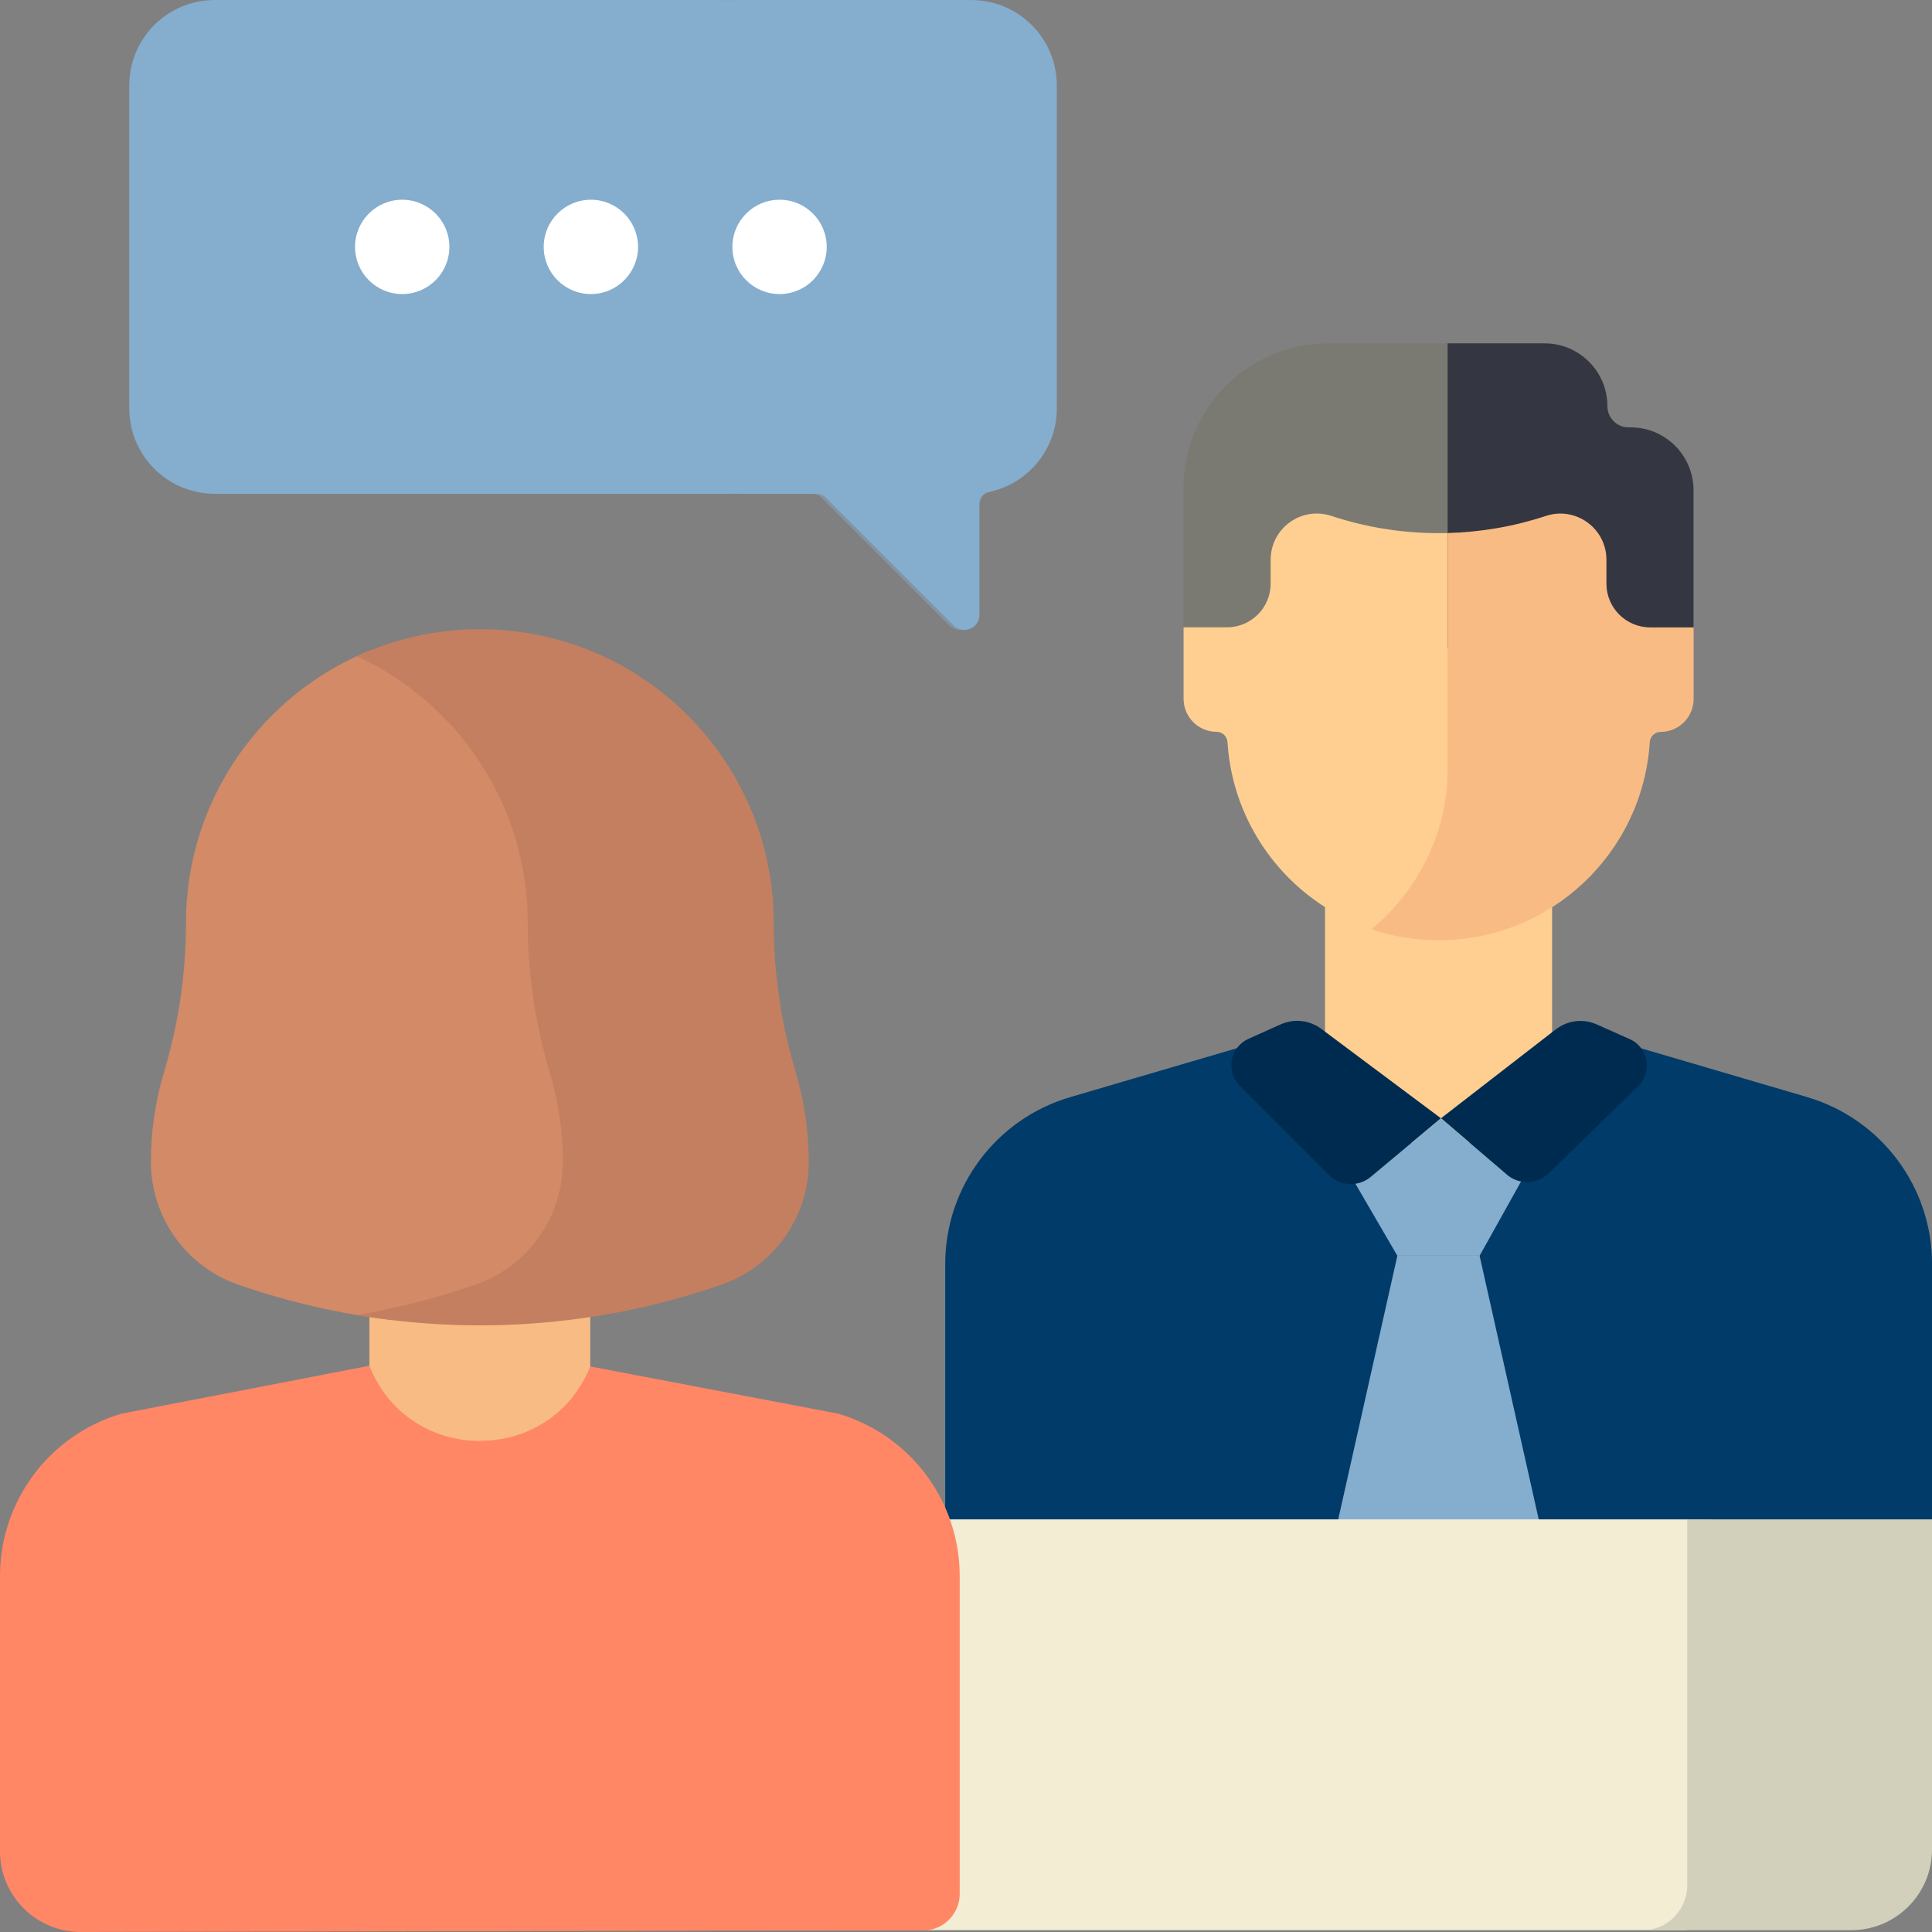
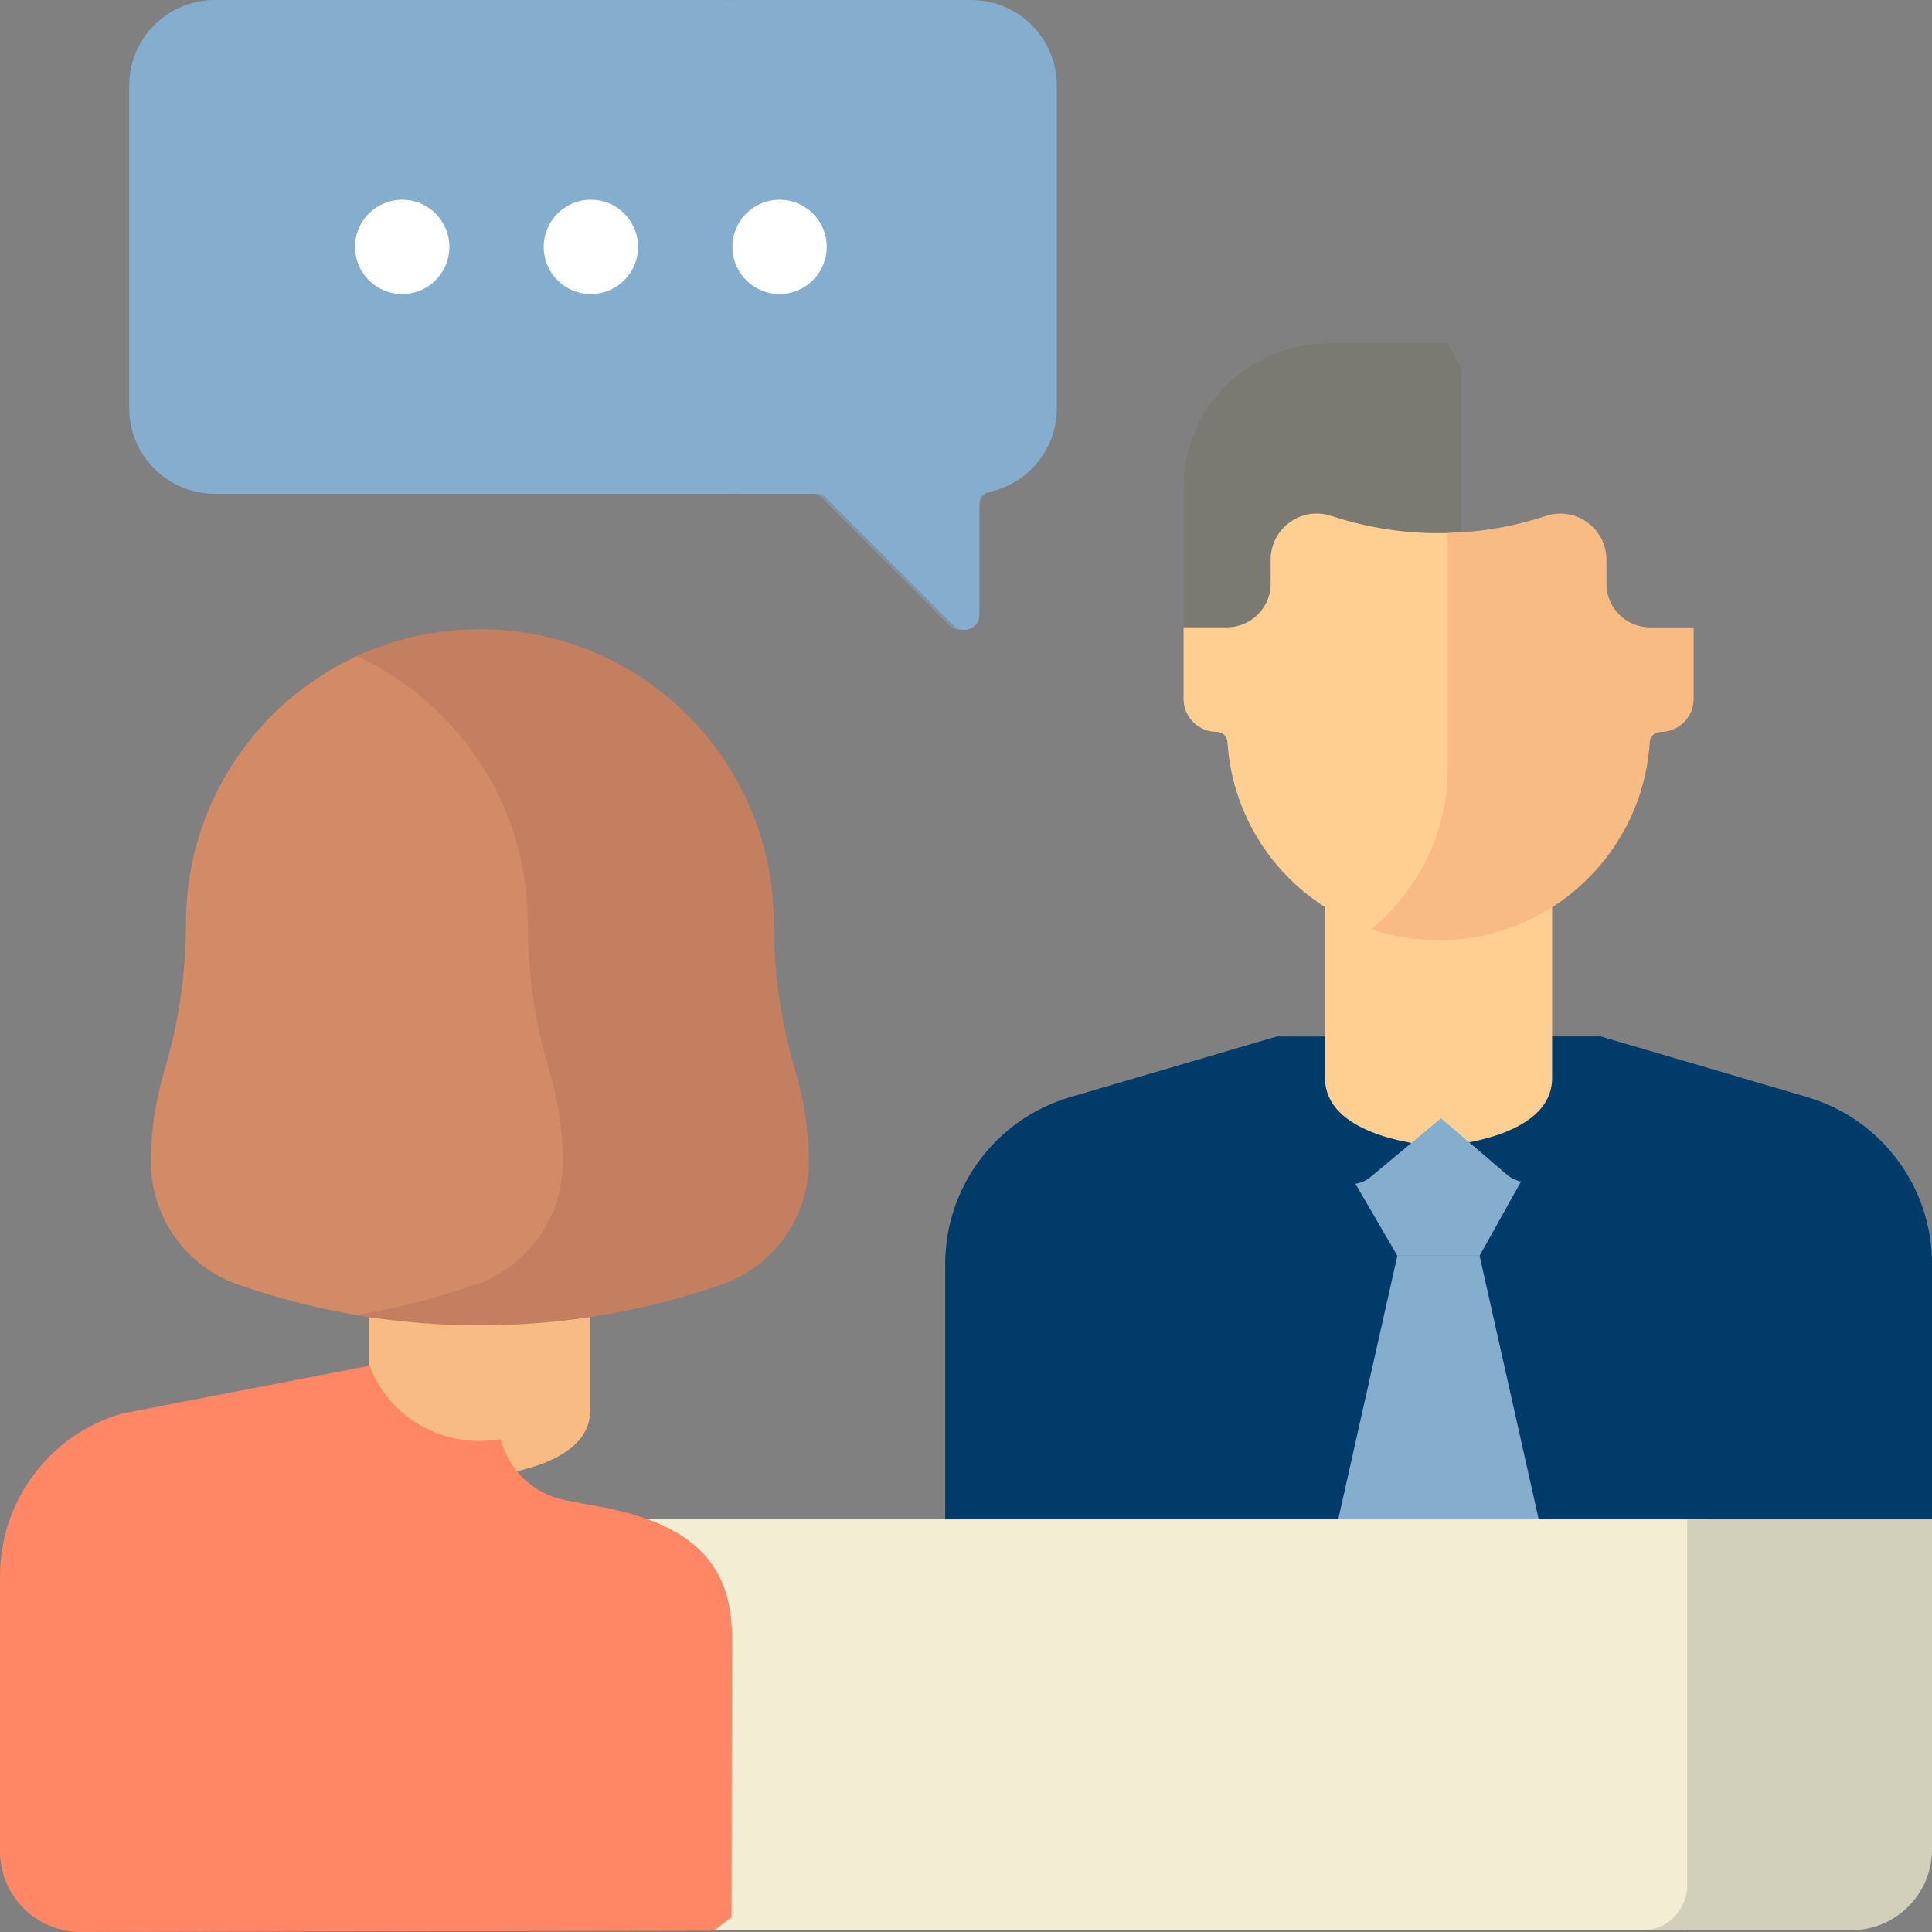
<svg xmlns="http://www.w3.org/2000/svg" viewBox="0 0 512 512">
  <rect x="0" y="0" width="512" height="512" fill="#808080" stroke="none" />
  <defs>
    <style>.cls-1{fill:#c47f60;}.cls-2{fill:#7a7a72;}.cls-3{fill:#d2d0bb;}.cls-4,.cls-5{mix-blend-mode:multiply;opacity:.45;}.cls-6{fill:#ff8765;}.cls-7{fill:#003b69;}.cls-8{fill:#ffcf91;}.cls-9{isolation:isolate;}.cls-10{fill:#002b50;}.cls-11{fill:#fff;}.cls-12{fill:#f2edd3;}.cls-5,.cls-13{fill:#85adce;}.cls-14{fill:#f9bb84;}.cls-15{fill:#343741;}.cls-16{fill:#d28a67;}</style>
  </defs>
  <g class="cls-9">
    <g id="Layer_1">
      <path class="cls-2" d="M383.63,91h-31.66c-21.16,0-38.31,17.15-38.31,38.31v36.95l9.27,5.58h64.38v-74.11l-3.68-6.74Z" />
      <path class="cls-7" d="M453.35,348.39c0-20.94-13.8-39.38-33.89-45.27l-56.04-16.45.04-12h-25.06l-54.78,16.08c-19.64,5.76-33.13,23.78-33.13,44.24v87.51h202.87v-74.11Z" />
      <path class="cls-7" d="M478.88,290.74l-54.76-16.08h-64.82l-.05,15.78,54.76,16.08c19.64,5.77,33.12,23.78,33.12,44.24v71.74h64.87v-87.51c0-20.46-13.49-38.48-33.12-44.24Z" />
      <g class="cls-4">
        <path class="cls-7" d="M478.88,290.74l-54.76-16.08h-64.82l-.05,15.78,54.76,16.08c19.64,5.77,33.12,23.78,33.12,44.24v71.74h64.87v-87.51c0-20.46-13.49-38.48-33.12-44.24Z" />
      </g>
      <path class="cls-13" d="M412.23,422.5l-20.12-89.71h-21.8l-20.12,89.71h62.04Z" />
      <path class="cls-8" d="M411.32,285.69v-48.36h-60.17v48.36c0,16.62,30.09,18.09,30.09,18.09,0,0,30.09-1.48,30.09-18.09h0Z" />
      <path class="cls-8" d="M385.99,217.75c.94-4.12,1.31-8.34,1.31-12.57v-64.09c-11.6.78-23.31-.68-34.48-4.37h-.02c-7.91-2.62-16.06,3.27-16.06,11.6v6.34c0,6.4-5.19,11.58-11.58,11.58h-11.5v18.94c0,4.84,3.92,8.76,8.76,8.76,1.53,0,2.77,1.2,2.87,2.72,1.57,24.9,19.38,45.39,42.97,50.98,8.72-7.75,15.06-18.14,17.74-29.91h0Z" />
-       <path class="cls-15" d="M432.16,113.26h-.56c-3.11,0-5.62-2.52-5.62-5.62,0-9.19-7.45-16.65-16.65-16.65h-25.7v80.85h55.9l9.27-5.58v-36.35c0-9.19-7.45-16.65-16.65-16.65h0Z" />
      <path class="cls-14" d="M437.3,166.26c-6.4,0-11.58-5.19-11.58-11.58v-6.34c0-8.33-8.15-14.23-16.06-11.61-8.46,2.8-17.23,4.29-26.02,4.53v61.99c0,4.15-.37,8.31-1.29,12.35-2.79,12.24-9.58,22.94-18.92,30.68,5.6,1.88,11.58,2.9,17.82,2.9,29.76,0,54.1-23.19,55.95-52.49.1-1.52,1.34-2.72,2.87-2.72,4.84,0,8.76-3.92,8.76-8.76v-18.94h-11.5Z" />
-       <path class="cls-10" d="M339.41,271.46l-8.57,3.85c-4.89,2.2-6.07,8.61-2.28,12.4l23.73,23.77c3.01,2.93,7.75,3.11,10.97.42l18.61-15.54-31.73-23.71c-3.1-2.32-7.21-2.77-10.73-1.18h0Z" />
-       <path class="cls-10" d="M412.3,272.79l-30.42,23.56,17.49,14.95c3.2,2.74,7.96,2.6,11.01-.32l23.74-23.12c3.88-3.78,2.72-10.28-2.23-12.49l-8.73-3.89c-3.58-1.6-7.75-1.09-10.85,1.31h0Z" />
      <path class="cls-12" d="M453.36,501.36v-98.71H121.73v108.87h325.15c3.64-1.95,6.19-5.77,6.47-10.16Z" />
      <path class="cls-3" d="M447.14,402.65v97.6c-.4,6.23-5.45,11.27-11.67,11.27h55.14c11.81,0,21.39-9.58,21.39-21.39v-87.48h-64.86Z" />
      <path class="cls-14" d="M156.42,373.71v-47.03h-58.52v47.03c0,16.16,29.26,17.6,29.26,17.6,0,0,29.26-1.44,29.26-17.6Z" />
      <path class="cls-16" d="M128.54,342.79c14.25-4.95,23.8-18.38,23.79-33.46,0-8.34-1.22-16.64-3.62-24.62-3.94-13.13-5.94-26.77-5.94-40.49v-.03c0-31.51-18.22-58.76-44.69-71.83-28.6,11.52-48.79,39.52-48.8,72.24v.03c0,13.33-1.95,26.59-5.78,39.35-2.33,7.77-3.51,15.83-3.51,23.94,0,14.66,9.28,27.71,23.13,32.52,13.07,4.54,26.49,7.64,40.06,9.32,8.56-1.76,17.03-4.09,25.36-6.98Z" />
      <path class="cls-1" d="M210.83,283.99c-3.83-12.77-5.77-26.02-5.78-39.35v-.03c-.01-43-34.88-77.86-77.88-77.86-11.64,0-22.67,2.57-32.59,7.15,26.72,12.33,45.29,39.35,45.29,70.71v.03c0,13.33,1.95,26.59,5.78,39.35,2.33,7.77,3.51,15.83,3.51,23.93,0,14.66-9.28,27.72-23.13,32.52-10.3,3.58-20.82,6.26-31.46,8.06,32.21,5.45,65.45,2.77,96.63-8.06,13.85-4.81,23.13-17.86,23.13-32.52,0-8.11-1.19-16.17-3.51-23.93h0Z" />
      <path class="cls-13" d="M257.39.02h-65.71c12.52,0,22.67,10.15,22.67,22.67v85.52c0,10.9-7.7,20.01-17.96,22.17-.42.09-.79.26-1.13.49h21.2c.88,0,1.72.35,2.34.97l33.93,33.93c2.52,2.52,6.83.74,6.83-2.83v-29.35c0-1.54,1.05-2.9,2.55-3.21,10.26-2.16,17.96-11.27,17.96-22.17V22.68c0-12.52-10.15-22.67-22.67-22.67h0Z" />
      <path class="cls-6" d="M193.97,433.86c0-19.9-11.19-29.51-32.21-34.02l-11.88-2.26c-8.54-1.63-15.12-8.06-17.2-16.17-13.63,2.33-28.62-4.1-34.72-19.3l-.07-.17-65.68,12.7C13.12,380.24,0,397.76,0,417.66v72.95C0,502.44,9.6,512.02,21.43,511.99l167.73-.34,4.7-3.6.11-74.19Z" />
-       <path class="cls-6" d="M244.68,511.6c5.34-.04,9.65-4.39,9.65-9.73v-84.21c0-19.9-13.12-37.42-32.21-43.03l-65.71-12.51c-5.27,13.1-17.15,19.68-29.05,19.74,1.19,9.34,8.25,17.04,17.71,18.84l11.88,2.26c21.02,4.51,32.21,14.12,32.21,34.02v74.67l55.52-.05Z" />
      <path class="cls-13" d="M399.36,311.3l-17.49-14.95-18.61,15.54c-1.2,1-2.61,1.6-4.06,1.82l11.11,19.08h21.8l10.98-19.68c-1.34-.26-2.63-.86-3.73-1.8Z" />
      <path class="cls-5" d="M256.25.02h-65.71c12.52,0,22.67,10.15,22.67,22.67v85.52c0,10.9-7.7,20.01-17.96,22.17-.42.09-.79.26-1.13.49h21.2c.88,0,1.72.35,2.34.97l33.93,33.93c2.52,2.52,6.83.74,6.83-2.83v-29.35c0-1.54,1.05-2.9,2.55-3.21,10.26-2.16,17.96-11.27,17.96-22.17V22.68c0-12.52-10.15-22.67-22.67-22.67h0Z" />
      <path class="cls-13" d="M221.19,108.19V22.67C221.19,1.83,203.05.02,190.54,0H56.92C44.4,0,34.25,10.15,34.25,22.67v85.52c0,12.52,10.15,22.67,22.67,22.67h137.2l5.54-.3c6.76-.37,13.18-3.54,17.18-9,2.74-3.75,4.36-8.37,4.36-13.36h0Z" />
      <circle class="cls-11" cx="106.59" cy="65.43" r="12.5" />
      <circle class="cls-11" cx="156.59" cy="65.43" r="12.5" />
      <circle class="cls-11" cx="206.59" cy="65.43" r="12.5" />
    </g>
  </g>
</svg>